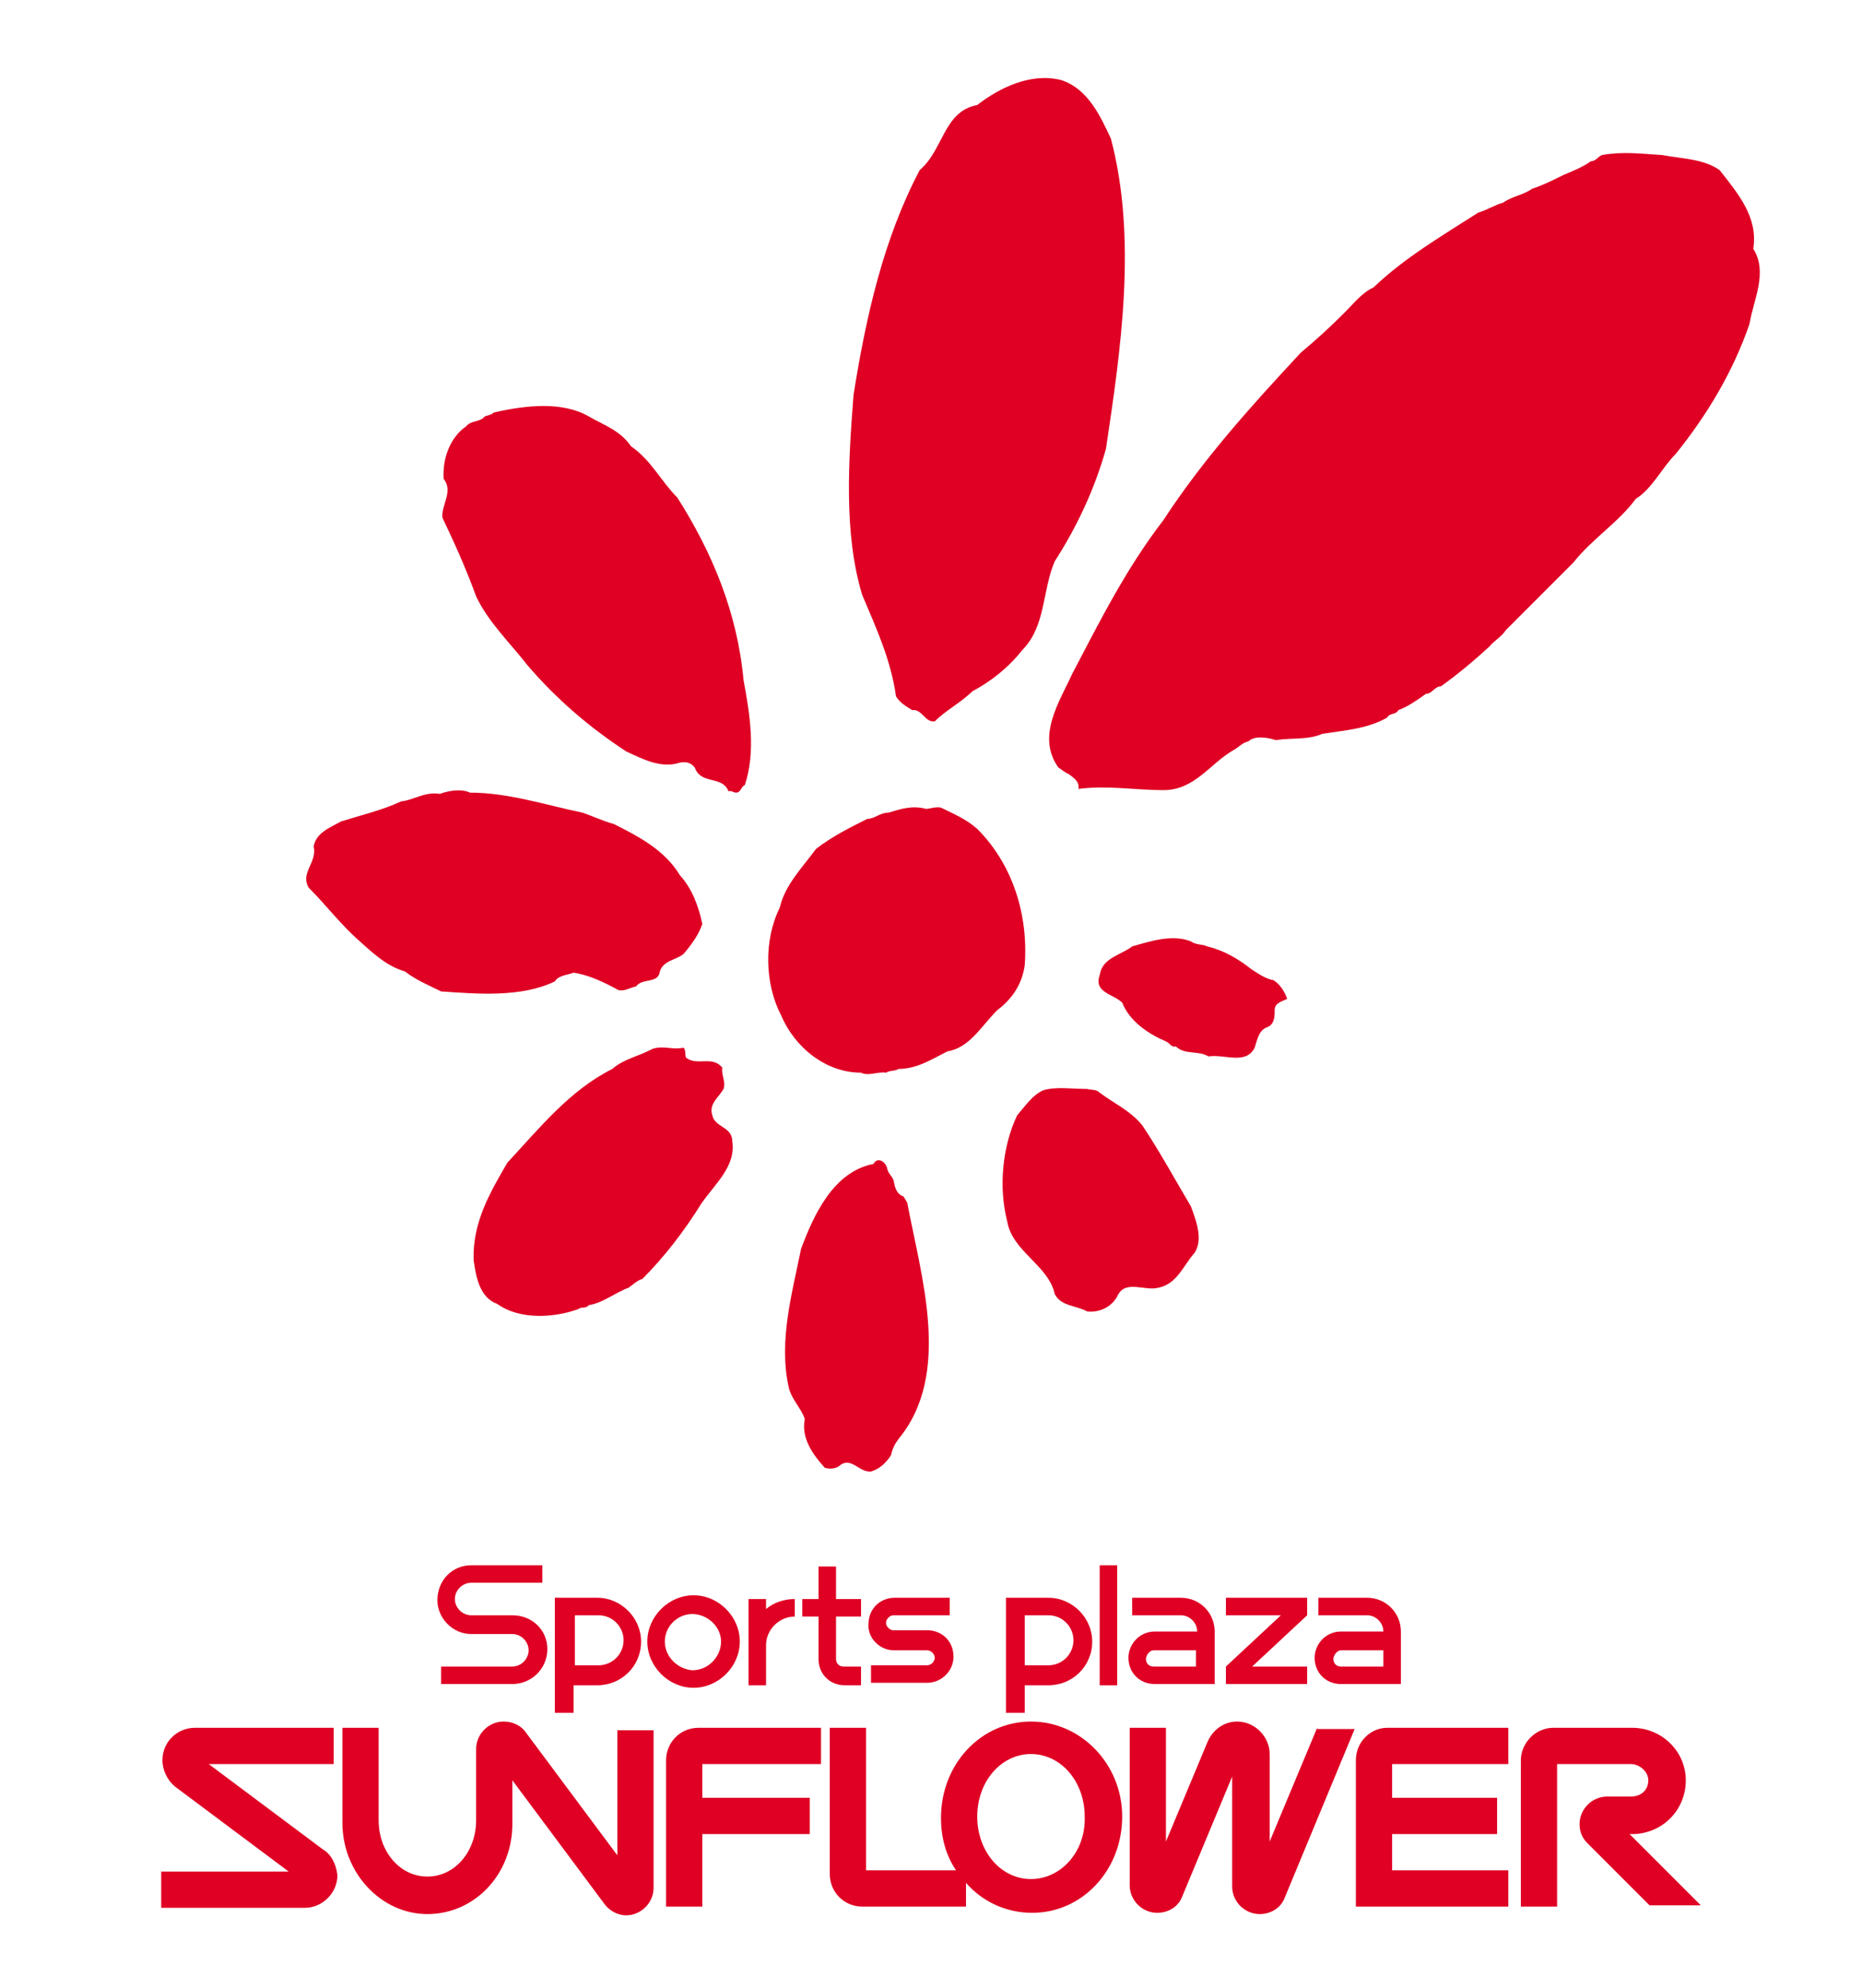
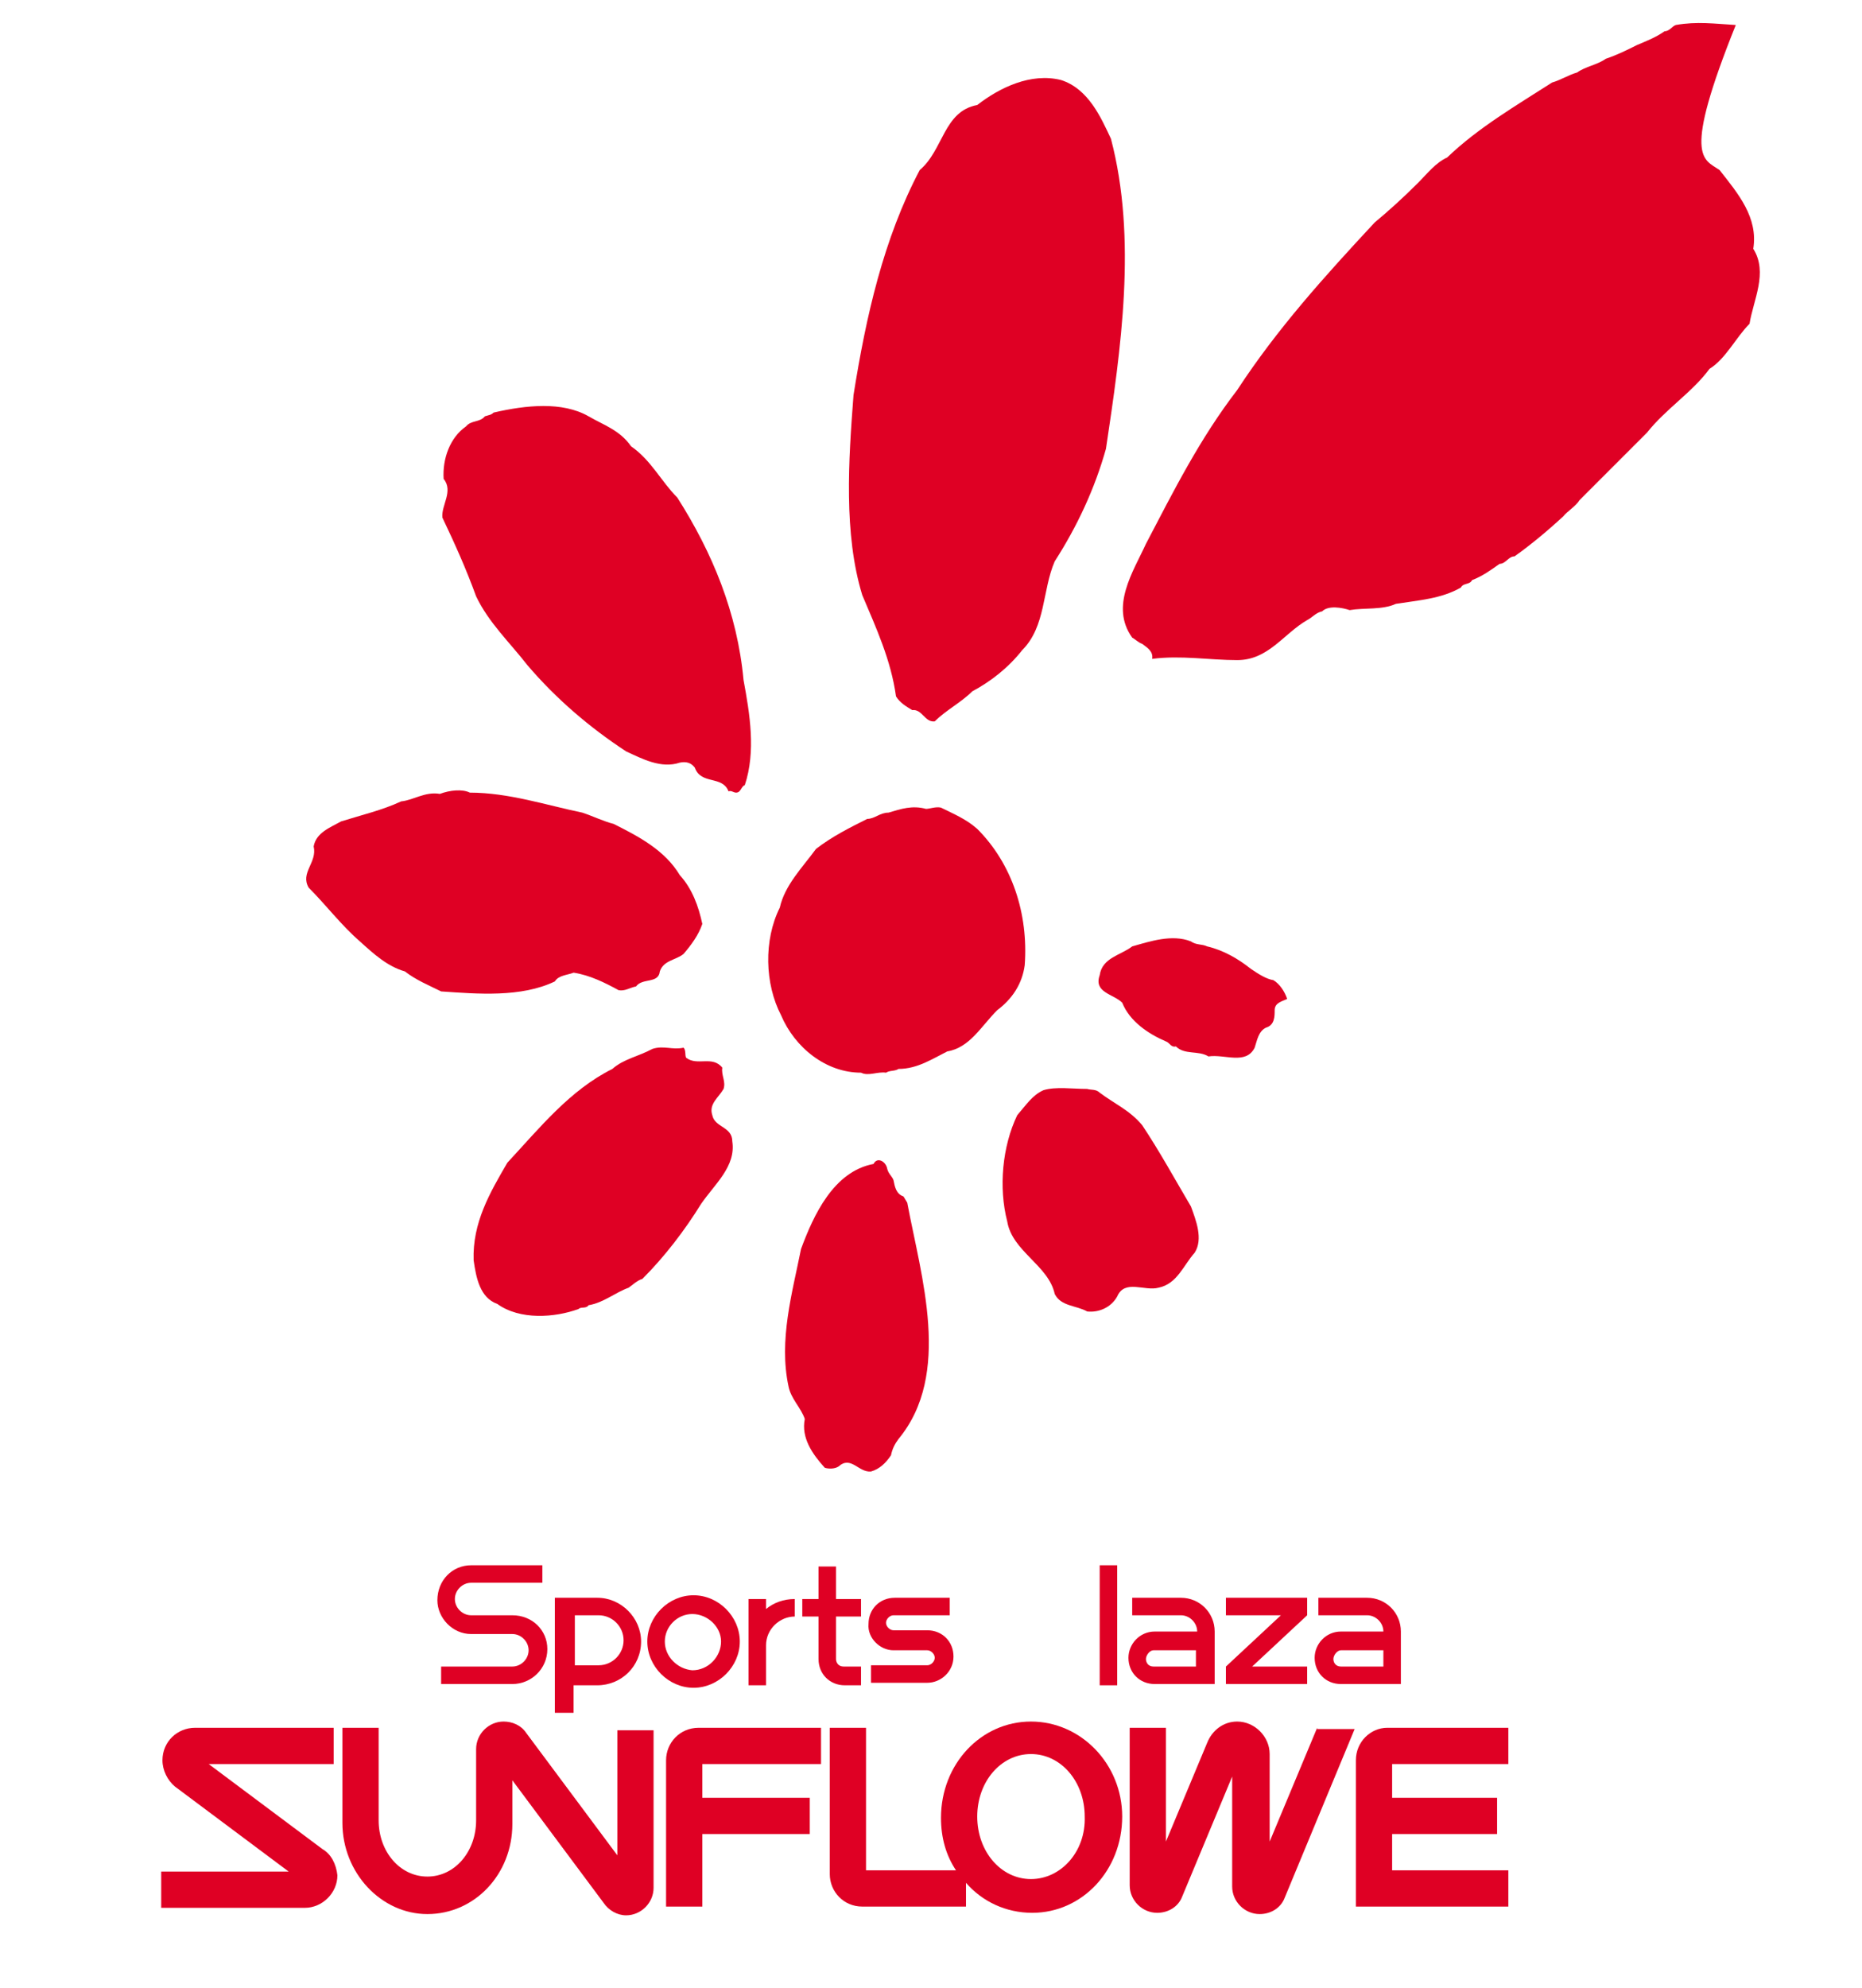
<svg xmlns="http://www.w3.org/2000/svg" version="1.1" id="レイヤー_1" x="0px" y="0px" width="149px" height="159px" viewBox="0 0 149 159" enable-background="new 0 0 149 159" xml:space="preserve">
  <g>
    <rect fill="#FFFFFF" width="149" height="159" />
    <g>
      <g>
        <path fill="#DF0024" d="M88.9,11.1c2.1,8,0.8,16.8-0.4,24.8c-0.9,3.2-2.3,6.2-4.1,9c-1,2.3-0.7,5.2-2.6,7.1     c-1.1,1.4-2.5,2.5-4,3.3c-0.9,0.9-2.1,1.5-3,2.4c-0.8,0.1-1-1-1.8-0.9c-0.5-0.3-1-0.6-1.3-1.1c-0.4-2.9-1.6-5.5-2.7-8.1     c-1.5-4.9-1.1-10.8-0.7-16c1-6.3,2.4-12.5,5.3-18c1.9-1.6,1.9-4.7,4.6-5.2c1.8-1.4,4.3-2.6,6.7-2C87.1,7.1,88.1,9.4,88.9,11.1z" />
-         <path fill="#DF0024" d="M137.6,13.6c1.5,1.9,3.1,3.8,2.7,6.3c1.2,1.9,0,4.1-0.3,6c-1.3,3.8-3.4,7.3-5.9,10.4     c-1.1,1.1-1.9,2.8-3.2,3.6c-1.4,1.9-3.5,3.2-5,5.1c-1.8,1.8-3.6,3.6-5.4,5.4c-0.3,0.5-1,0.9-1.3,1.3c-1.2,1.1-2.5,2.2-3.9,3.2     c-0.5,0-0.7,0.6-1.2,0.6c-0.7,0.5-1.4,1-2.2,1.3c-0.2,0.4-0.7,0.2-0.9,0.6c-1.6,0.9-3.3,1-5.2,1.3c-1.1,0.5-2.5,0.3-3.7,0.5     c-0.6-0.2-1.7-0.4-2.2,0.1c-0.5,0.1-0.8,0.5-1.2,0.7c-1.9,1.1-3.1,3.2-5.6,3.2c-2.2,0-4.5-0.4-6.8-0.1c0.1-0.6-0.4-0.9-0.8-1.2     c-0.3-0.1-0.6-0.4-0.8-0.5c-1.8-2.5,0.1-5.3,1.1-7.5c2.2-4.2,4.3-8.4,7.3-12.3c3.2-4.9,7-9.1,11-13.4c1.2-1,2.3-2,3.5-3.2     c0.7-0.7,1.4-1.6,2.3-2c2.5-2.4,5.6-4.2,8.4-6c0.7-0.2,1.3-0.6,2-0.8c0.7-0.5,1.6-0.6,2.3-1.1c0.9-0.3,1.7-0.7,2.5-1.1     c0.7-0.3,1.5-0.6,2.2-1.1c0.4,0,0.6-0.4,0.9-0.5c1.7-0.3,3.1-0.1,4.8,0C134.6,12.7,136.3,12.7,137.6,13.6z" />
+         <path fill="#DF0024" d="M137.6,13.6c1.5,1.9,3.1,3.8,2.7,6.3c1.2,1.9,0,4.1-0.3,6c-1.1,1.1-1.9,2.8-3.2,3.6c-1.4,1.9-3.5,3.2-5,5.1c-1.8,1.8-3.6,3.6-5.4,5.4c-0.3,0.5-1,0.9-1.3,1.3c-1.2,1.1-2.5,2.2-3.9,3.2     c-0.5,0-0.7,0.6-1.2,0.6c-0.7,0.5-1.4,1-2.2,1.3c-0.2,0.4-0.7,0.2-0.9,0.6c-1.6,0.9-3.3,1-5.2,1.3c-1.1,0.5-2.5,0.3-3.7,0.5     c-0.6-0.2-1.7-0.4-2.2,0.1c-0.5,0.1-0.8,0.5-1.2,0.7c-1.9,1.1-3.1,3.2-5.6,3.2c-2.2,0-4.5-0.4-6.8-0.1c0.1-0.6-0.4-0.9-0.8-1.2     c-0.3-0.1-0.6-0.4-0.8-0.5c-1.8-2.5,0.1-5.3,1.1-7.5c2.2-4.2,4.3-8.4,7.3-12.3c3.2-4.9,7-9.1,11-13.4c1.2-1,2.3-2,3.5-3.2     c0.7-0.7,1.4-1.6,2.3-2c2.5-2.4,5.6-4.2,8.4-6c0.7-0.2,1.3-0.6,2-0.8c0.7-0.5,1.6-0.6,2.3-1.1c0.9-0.3,1.7-0.7,2.5-1.1     c0.7-0.3,1.5-0.6,2.2-1.1c0.4,0,0.6-0.4,0.9-0.5c1.7-0.3,3.1-0.1,4.8,0C134.6,12.7,136.3,12.7,137.6,13.6z" />
        <path fill="#DF0024" d="M47.1,33.3c1.2,0.7,2.5,1.1,3.4,2.4c1.6,1.1,2.4,2.8,3.7,4.1C57,44.2,59,49,59.5,54.4     c0.5,2.7,1,5.7,0.1,8.4c-0.3,0.1-0.3,0.6-0.7,0.6c-0.2,0-0.4-0.2-0.6-0.1c-0.5-1.3-2.2-0.5-2.7-1.9c-0.3-0.4-0.7-0.5-1.2-0.4     c-1.5,0.5-3-0.3-4.3-0.9c-2.9-1.9-5.6-4.2-7.9-6.9c-1.4-1.8-3.1-3.4-4.1-5.5c-0.8-2.2-1.7-4.2-2.7-6.3c-0.1-1,0.9-2.1,0.1-3.1     c-0.1-1.6,0.5-3.3,1.8-4.2c0.4-0.5,1.1-0.3,1.5-0.8c0.3-0.1,0.5-0.1,0.7-0.3C42.1,32.4,45,32.1,47.1,33.3z" />
        <path fill="#DF0024" d="M37.6,63.4c3.1,0,6.1,1,9,1.6c0.9,0.3,1.7,0.7,2.5,0.9c2,1,4.1,2.1,5.3,4.1c1,1.1,1.5,2.5,1.8,3.9     c-0.3,0.9-0.9,1.7-1.5,2.4c-0.6,0.5-1.6,0.5-1.9,1.4c-0.1,1-1.4,0.5-1.9,1.2c-0.5,0.1-0.9,0.4-1.4,0.3c-1.1-0.6-2.3-1.2-3.6-1.4     c-0.5,0.2-1.2,0.2-1.5,0.7c-2.7,1.3-6.2,1-9.1,0.8c-1-0.5-2-0.9-2.9-1.6c-1.4-0.4-2.5-1.4-3.6-2.4c-1.5-1.3-2.7-2.9-4.1-4.3     c-0.7-1.2,0.7-2,0.4-3.3c0.2-1.1,1.3-1.5,2.2-2c1.6-0.5,3.3-0.9,4.8-1.6c1-0.1,1.9-0.8,3.1-0.6C36,63.2,37,63.1,37.6,63.4z" />
        <path fill="#DF0024" d="M75.3,64.6c1,0.5,2,0.9,2.9,1.7c2.8,2.8,4.1,6.8,3.8,10.9c-0.2,1.5-1,2.7-2.2,3.6c-1.3,1.3-2.2,3-4,3.3     c-1.2,0.6-2.4,1.4-3.9,1.4c-0.3,0.2-0.7,0.1-1,0.3c-0.7-0.1-1.4,0.3-2,0c-2.8,0-5.3-2-6.4-4.6c-1.3-2.5-1.4-6-0.1-8.6     c0.4-1.8,1.8-3.2,2.9-4.7c1.3-1,2.7-1.7,4.1-2.4c0.6,0,1-0.5,1.7-0.5c1-0.3,1.9-0.6,3-0.3C74.4,64.7,74.9,64.5,75.3,64.6z" />
        <path fill="#DF0024" d="M96.6,75.7c1.3,0.3,2.5,1,3.5,1.8c0.6,0.4,1.2,0.8,1.8,0.9c0.5,0.3,0.9,0.9,1.1,1.5c-0.4,0.2-1,0.3-1,0.9     c0,0.5,0,1.2-0.7,1.4c-0.6,0.3-0.7,1-0.9,1.6c-0.7,1.4-2.4,0.5-3.7,0.7c-0.8-0.5-1.9-0.1-2.6-0.8c-0.4,0.1-0.5-0.3-0.8-0.4     c-1.4-0.6-2.9-1.6-3.5-3.1c-0.7-0.7-2.3-0.8-1.8-2.2c0.2-1.4,1.7-1.6,2.6-2.3c1.4-0.4,3.2-1,4.7-0.4     C95.7,75.6,96.2,75.5,96.6,75.7z" />
        <path fill="#DF0024" d="M54.9,84.6c0.9,0.7,2.1-0.2,2.9,0.8c-0.1,0.6,0.3,1.1,0.1,1.7c-0.4,0.7-1.2,1.2-0.9,2.1     c0.2,1,1.6,0.9,1.6,2.1c0.3,2-1.4,3.4-2.5,5c-1.3,2.1-2.9,4.2-4.7,6c-0.4,0.1-0.8,0.5-1.1,0.7c-1.1,0.4-2,1.2-3.2,1.4     c-0.2,0.3-0.6,0.1-0.8,0.3c-1.9,0.7-4.7,0.9-6.5-0.4c-1.4-0.5-1.7-2.1-1.9-3.5c-0.1-3,1.3-5.4,2.7-7.8c2.6-2.8,5-5.8,8.4-7.5     c0.9-0.8,2.1-1,3.2-1.6c0.9-0.3,1.6,0.1,2.5-0.1C54.9,84,54.8,84.4,54.9,84.6z" />
        <path fill="#DF0024" d="M88,87.4c1.2,0.9,2.4,1.4,3.4,2.6c1.4,2.1,2.6,4.3,3.9,6.5c0.4,1.1,1,2.6,0.3,3.7c-0.9,1-1.4,2.5-2.9,2.8     c-1.1,0.3-2.7-0.7-3.3,0.7c-0.5,0.9-1.5,1.3-2.4,1.2c-0.9-0.5-2.1-0.4-2.6-1.4c-0.5-2.3-3.4-3.4-3.8-5.8c-0.7-2.7-0.4-6,0.8-8.5     c0.7-0.8,1.2-1.6,2.1-2c1-0.3,2.3-0.1,3.5-0.1C87.3,87.2,87.7,87.1,88,87.4z" />
        <path fill="#DF0024" d="M71,93.5c0.1,0.4,0.4,0.6,0.5,0.9c0.1,0.5,0.2,1.1,0.8,1.3l0.3,0.5c1.1,5.9,3.6,13.7-0.7,18.9     c-0.3,0.4-0.5,0.8-0.6,1.3c-0.4,0.6-0.9,1.1-1.6,1.3c-1,0.1-1.6-1.3-2.6-0.4c-0.3,0.2-0.8,0.2-1.1,0.1c-1-1.1-1.9-2.4-1.6-3.9     c-0.3-0.9-1.1-1.6-1.3-2.6c-0.8-3.7,0.3-7.5,1-11c1-2.7,2.6-6.2,5.8-6.8C70.2,92.5,70.9,92.9,71,93.5z" />
      </g>
      <g>
        <path fill="#DF0024" d="M25.8,147.9l-9.1-6.8h10v-2.9l-11.1,0c-1.4,0-2.6,1.1-2.6,2.6c0,0.8,0.4,1.6,1,2.1l9.1,6.8H12.9v2.9     l11.5,0c1.4,0,2.6-1.2,2.6-2.6C26.9,149.1,26.5,148.3,25.8,147.9z" />
        <path fill="#DF0024" d="M49.4,148.4l-7.3-9.8c-0.4-0.6-1.1-0.9-1.8-0.9c-1.2,0-2.2,1-2.2,2.2l0,5.7c0,2.5-1.7,4.5-3.9,4.5     c-2.2,0-3.9-2-3.9-4.5l0-7.4h-2.9v7.6c0,4,3.1,7.3,6.8,7.3c3.8,0,6.8-3.2,6.8-7.2v-3.5l7.3,9.8c0.4,0.6,1.1,1,1.8,1     c1.2,0,2.2-1,2.2-2.2v-12.6h-2.9V148.4z" />
        <path fill="#DF0024" d="M82.5,137.7c-4,0-7.2,3.4-7.2,7.7c0,1.6,0.4,3,1.2,4.2l-0.8,1.3l1.6-0.3c1.3,1.5,3.2,2.4,5.3,2.4     c4,0,7.2-3.4,7.2-7.7C89.8,141.1,86.5,137.7,82.5,137.7z M82.5,150.3c-2.4,0-4.3-2.2-4.3-5c0-2.8,1.9-5,4.3-5     c2.4,0,4.3,2.2,4.3,5C86.9,148.1,84.9,150.3,82.5,150.3z" />
        <path fill="#DF0024" d="M69.3,149.6l0-11.4h-2.9v11.7c0,1.4,1.1,2.6,2.6,2.6h8.3v-1.9c-0.3-0.3-0.5-0.7-0.8-1L69.3,149.6z" />
-         <path fill="#DF0024" d="M130.4,146.7h0.2c2.4,0,4.3-1.9,4.3-4.3c0-2.3-1.9-4.2-4.3-4.2l-6.3,0c-1.4,0-2.6,1.2-2.6,2.6l0,11.7h2.9     v-11.4h5.9c0.7,0,1.4,0.6,1.4,1.3c0,0.8-0.6,1.3-1.4,1.3l-1.9,0c-1.2,0-2.2,1-2.2,2.2c0,0.6,0.2,1.1,0.6,1.5l5,5l4.1,0     L130.4,146.7z" />
        <path fill="#DF0024" d="M108.5,140.8l0,11.7l12.2,0v-2.9l-9.3,0l0-2.9h8.4v-2.9h-8.4v-2.7h9.3v-2.9h-9.7     C109.7,138.2,108.5,139.3,108.5,140.8z" />
        <path fill="#DF0024" d="M105.4,138.2l-3.8,9.1v-7c0-1.4-1.2-2.6-2.6-2.6c-1.1,0-2,0.7-2.4,1.7l-3.3,7.9v-9.1h-2.9l0,12.6     c0,1.2,1,2.2,2.2,2.2c0.9,0,1.7-0.5,2-1.3l4-9.6l0,8.8c0,1.2,1,2.2,2.2,2.2c0.9,0,1.7-0.5,2-1.3l5.6-13.5H105.4z" />
        <path fill="#DF0024" d="M53.3,140.8v11.7h2.9v-5.8h8.6v-2.9h-8.6v-2.7l9.5,0v-2.9h-9.8C54.4,138.2,53.3,139.4,53.3,140.8z" />
        <path fill="#DF0024" d="M105.2,132.6c0,1.2,0.9,2.1,2.1,2.1l4.8,0l0-4.2c0-1.5-1.2-2.7-2.7-2.7h-3.9v1.4l3.9,0     c0.7,0,1.3,0.6,1.3,1.3h-3.4C106.1,130.5,105.2,131.5,105.2,132.6z M110.7,132v1.3h-3.4c-0.4,0-0.6-0.3-0.6-0.6     c0-0.3,0.3-0.7,0.6-0.7L110.7,132z" />
        <path fill="#DF0024" d="M90.3,132.6c0,1.2,0.9,2.1,2.1,2.1l4.8,0l0-4.2c0-1.5-1.2-2.7-2.7-2.7h-3.9v1.4l3.9,0     c0.7,0,1.3,0.6,1.3,1.3h-3.4C91.2,130.5,90.3,131.5,90.3,132.6z M95.7,132v1.3h-3.4c-0.4,0-0.6-0.3-0.6-0.6     c0-0.3,0.3-0.7,0.6-0.7L95.7,132z" />
-         <path fill="#DF0024" d="M82,137.1v-2.3l1.9,0c1.9,0,3.5-1.5,3.5-3.5c0-1.9-1.6-3.5-3.5-3.5h-3.4v9.2H82z M83.9,129.2     c1.1,0,2,0.9,2,2c0,1.1-0.9,2-2,2H82v-4L83.9,129.2z" />
        <path fill="#DF0024" d="M45.9,137.1l0-2.3h1.9c1.9,0,3.5-1.5,3.5-3.5c0-1.9-1.6-3.5-3.5-3.5h-3.4v9.2H45.9z M47.9,129.2     c1.1,0,2,0.9,2,2c0,1.1-0.9,2-2,2h-1.9v-4H47.9z" />
        <rect x="88" y="125.2" fill="#DF0024" width="1.4" height="9.6" />
        <polygon fill="#DF0024" points="98.1,134.7 104.6,134.7 104.6,133.3 100.2,133.3 104.6,129.2 104.6,127.8 98.1,127.8 98.1,129.2      102.5,129.2 98.1,133.3    " />
        <path fill="#DF0024" d="M37.7,130.7h3.3c0.7,0,1.3,0.6,1.3,1.3c0,0.7-0.6,1.3-1.3,1.3h-5.7v1.4h5.7c1.5,0,2.8-1.2,2.8-2.8     c0-1.5-1.2-2.7-2.8-2.7h-3.3c-0.7,0-1.3-0.6-1.3-1.3c0-0.7,0.6-1.3,1.3-1.3l5.7,0v-1.4h-5.7c-1.5,0-2.7,1.2-2.7,2.8     C35,129.4,36.2,130.7,37.7,130.7z" />
        <path fill="#DF0024" d="M59.2,131.3c0-2-1.7-3.7-3.7-3.7c-2,0-3.7,1.7-3.7,3.7c0,2,1.7,3.7,3.7,3.7     C57.5,135,59.2,133.3,59.2,131.3z M53.2,131.3c0-1.2,1-2.2,2.2-2.2c1.2,0,2.3,1,2.3,2.2c0,1.2-1,2.3-2.3,2.3     C54.2,133.5,53.2,132.5,53.2,131.3z" />
        <path fill="#DF0024" d="M61.3,131.6L61.3,131.6c0-1.3,1.1-2.3,2.3-2.3v-1.4c-0.9,0-1.7,0.3-2.3,0.8v-0.8h-1.4v6.9h1.4V131.6z" />
        <path fill="#DF0024" d="M71.5,132l2.7,0c0.3,0,0.6,0.3,0.6,0.6s-0.3,0.6-0.6,0.6h-4.5v1.4h4.5c1.1,0,2.1-0.9,2.1-2.1     c0-1.2-0.9-2.1-2.1-2.1l-2.7,0c-0.3,0-0.6-0.3-0.6-0.6c0-0.3,0.3-0.6,0.6-0.6H76v-1.4h-4.4c-1.2,0-2.1,0.9-2.1,2.1     C69.4,131,70.4,132,71.5,132z" />
        <path fill="#DF0024" d="M68.9,134.7v-1.4h-1.4c-0.4,0-0.6-0.3-0.6-0.6l0-3.4h2v-1.4h-2v-2.6h-1.4v2.6h-1.3v1.4h1.3v3.4     c0,1.2,0.9,2.1,2.1,2.1H68.9z" />
      </g>
    </g>
  </g>
</svg>